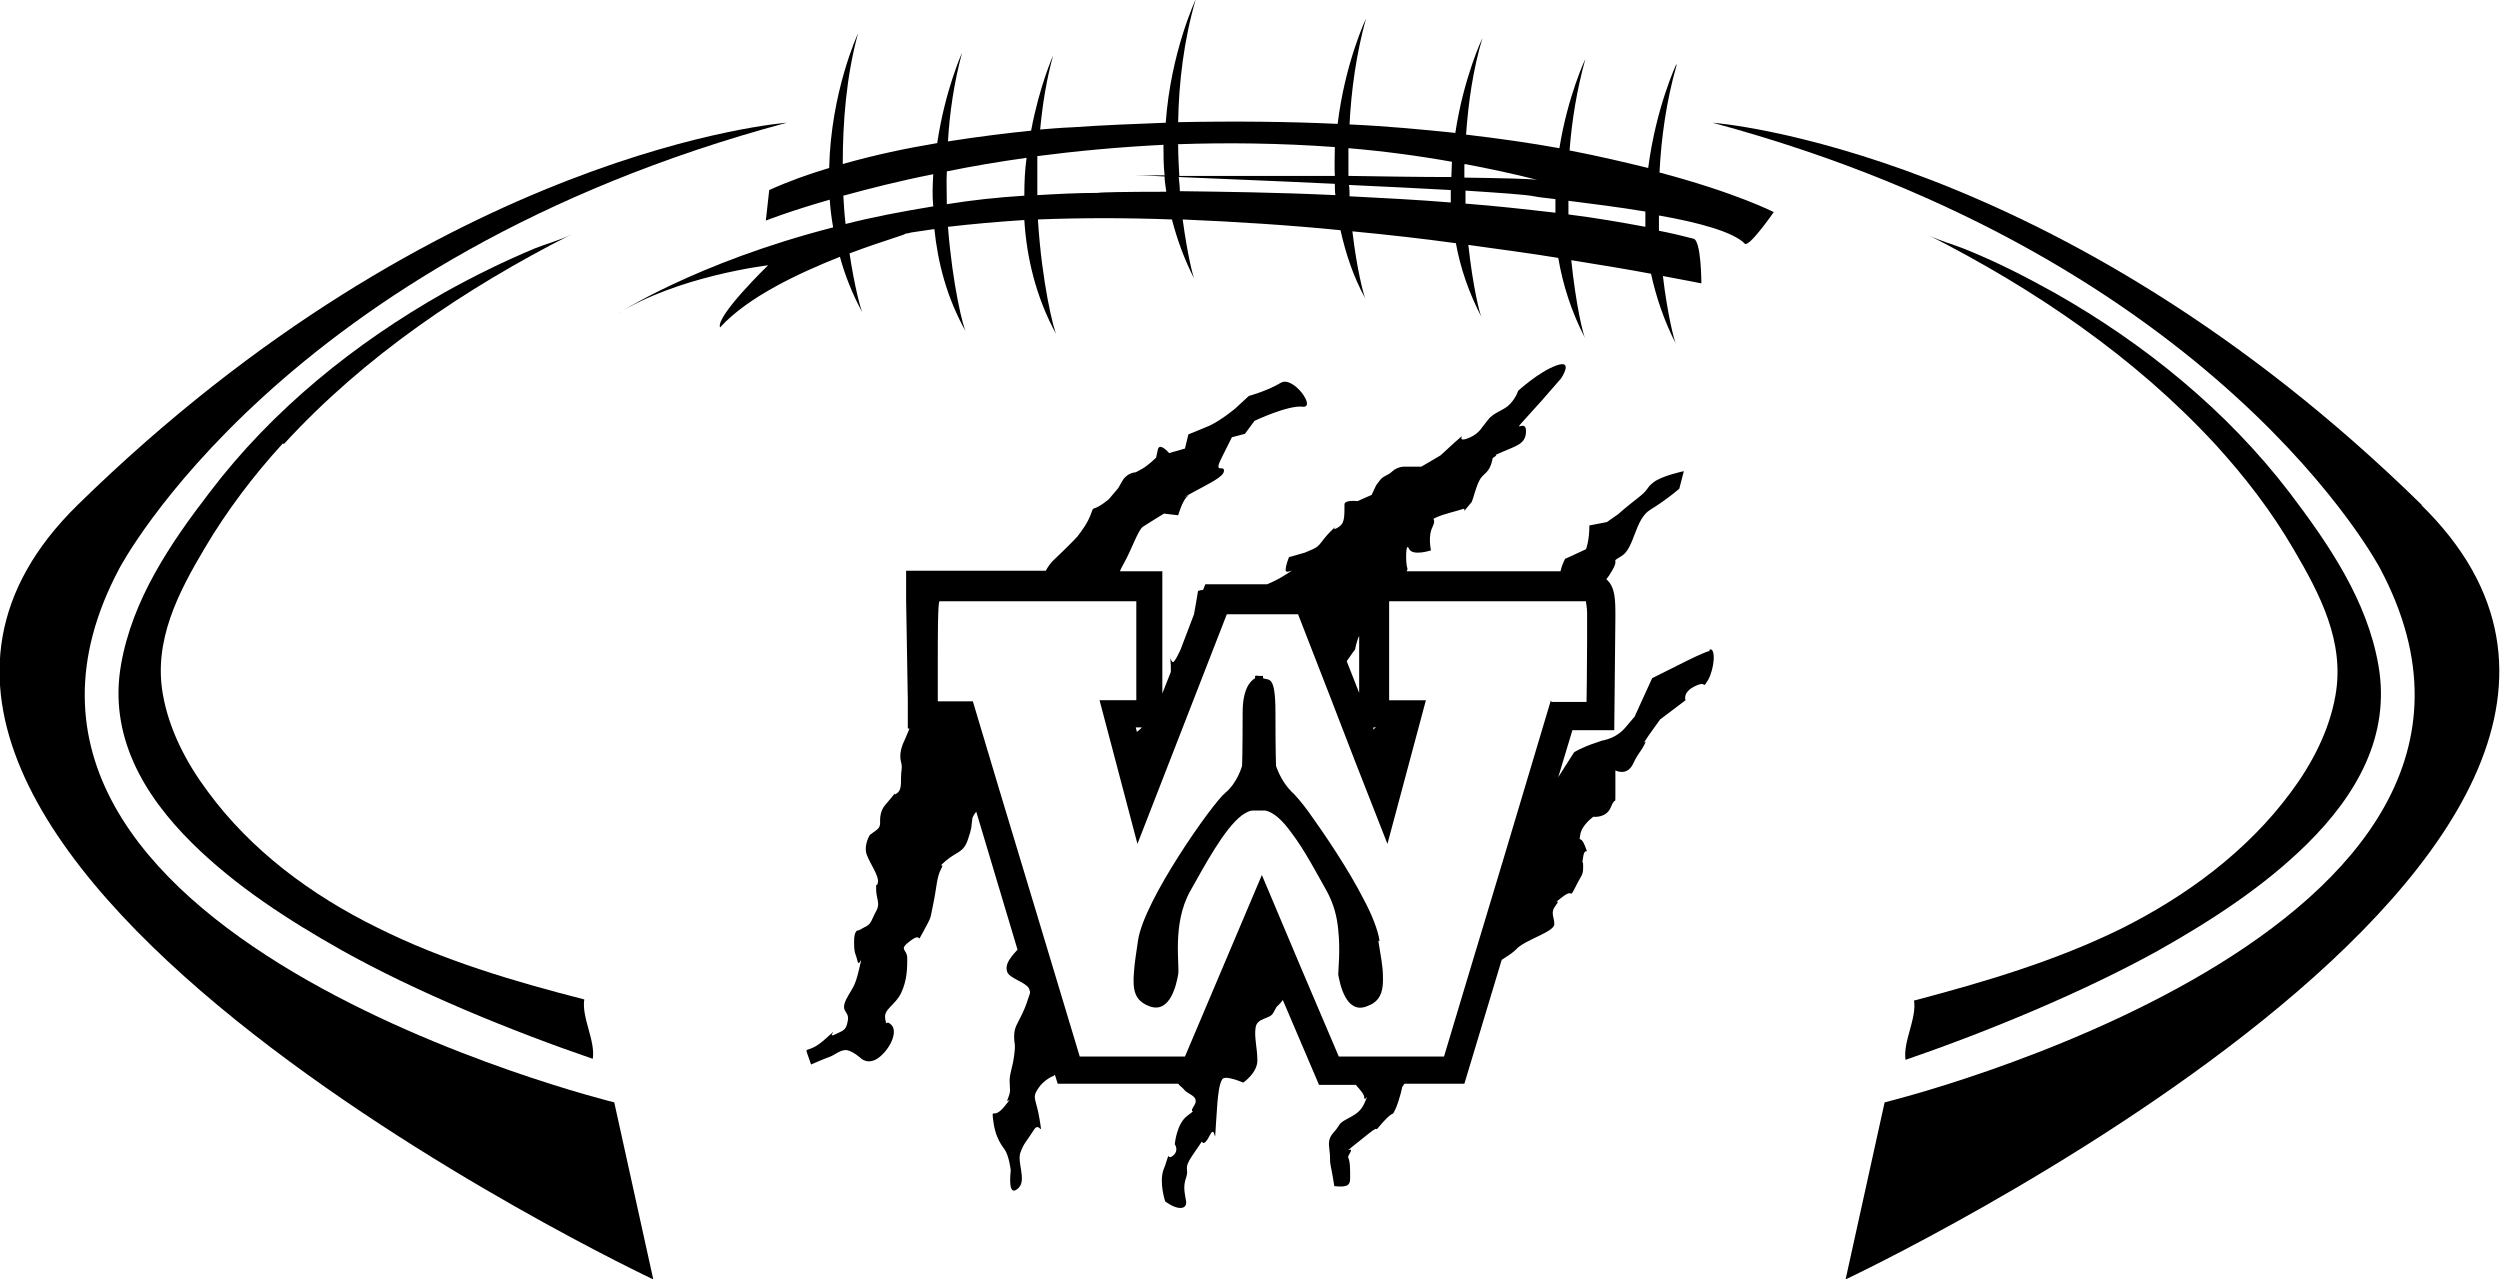
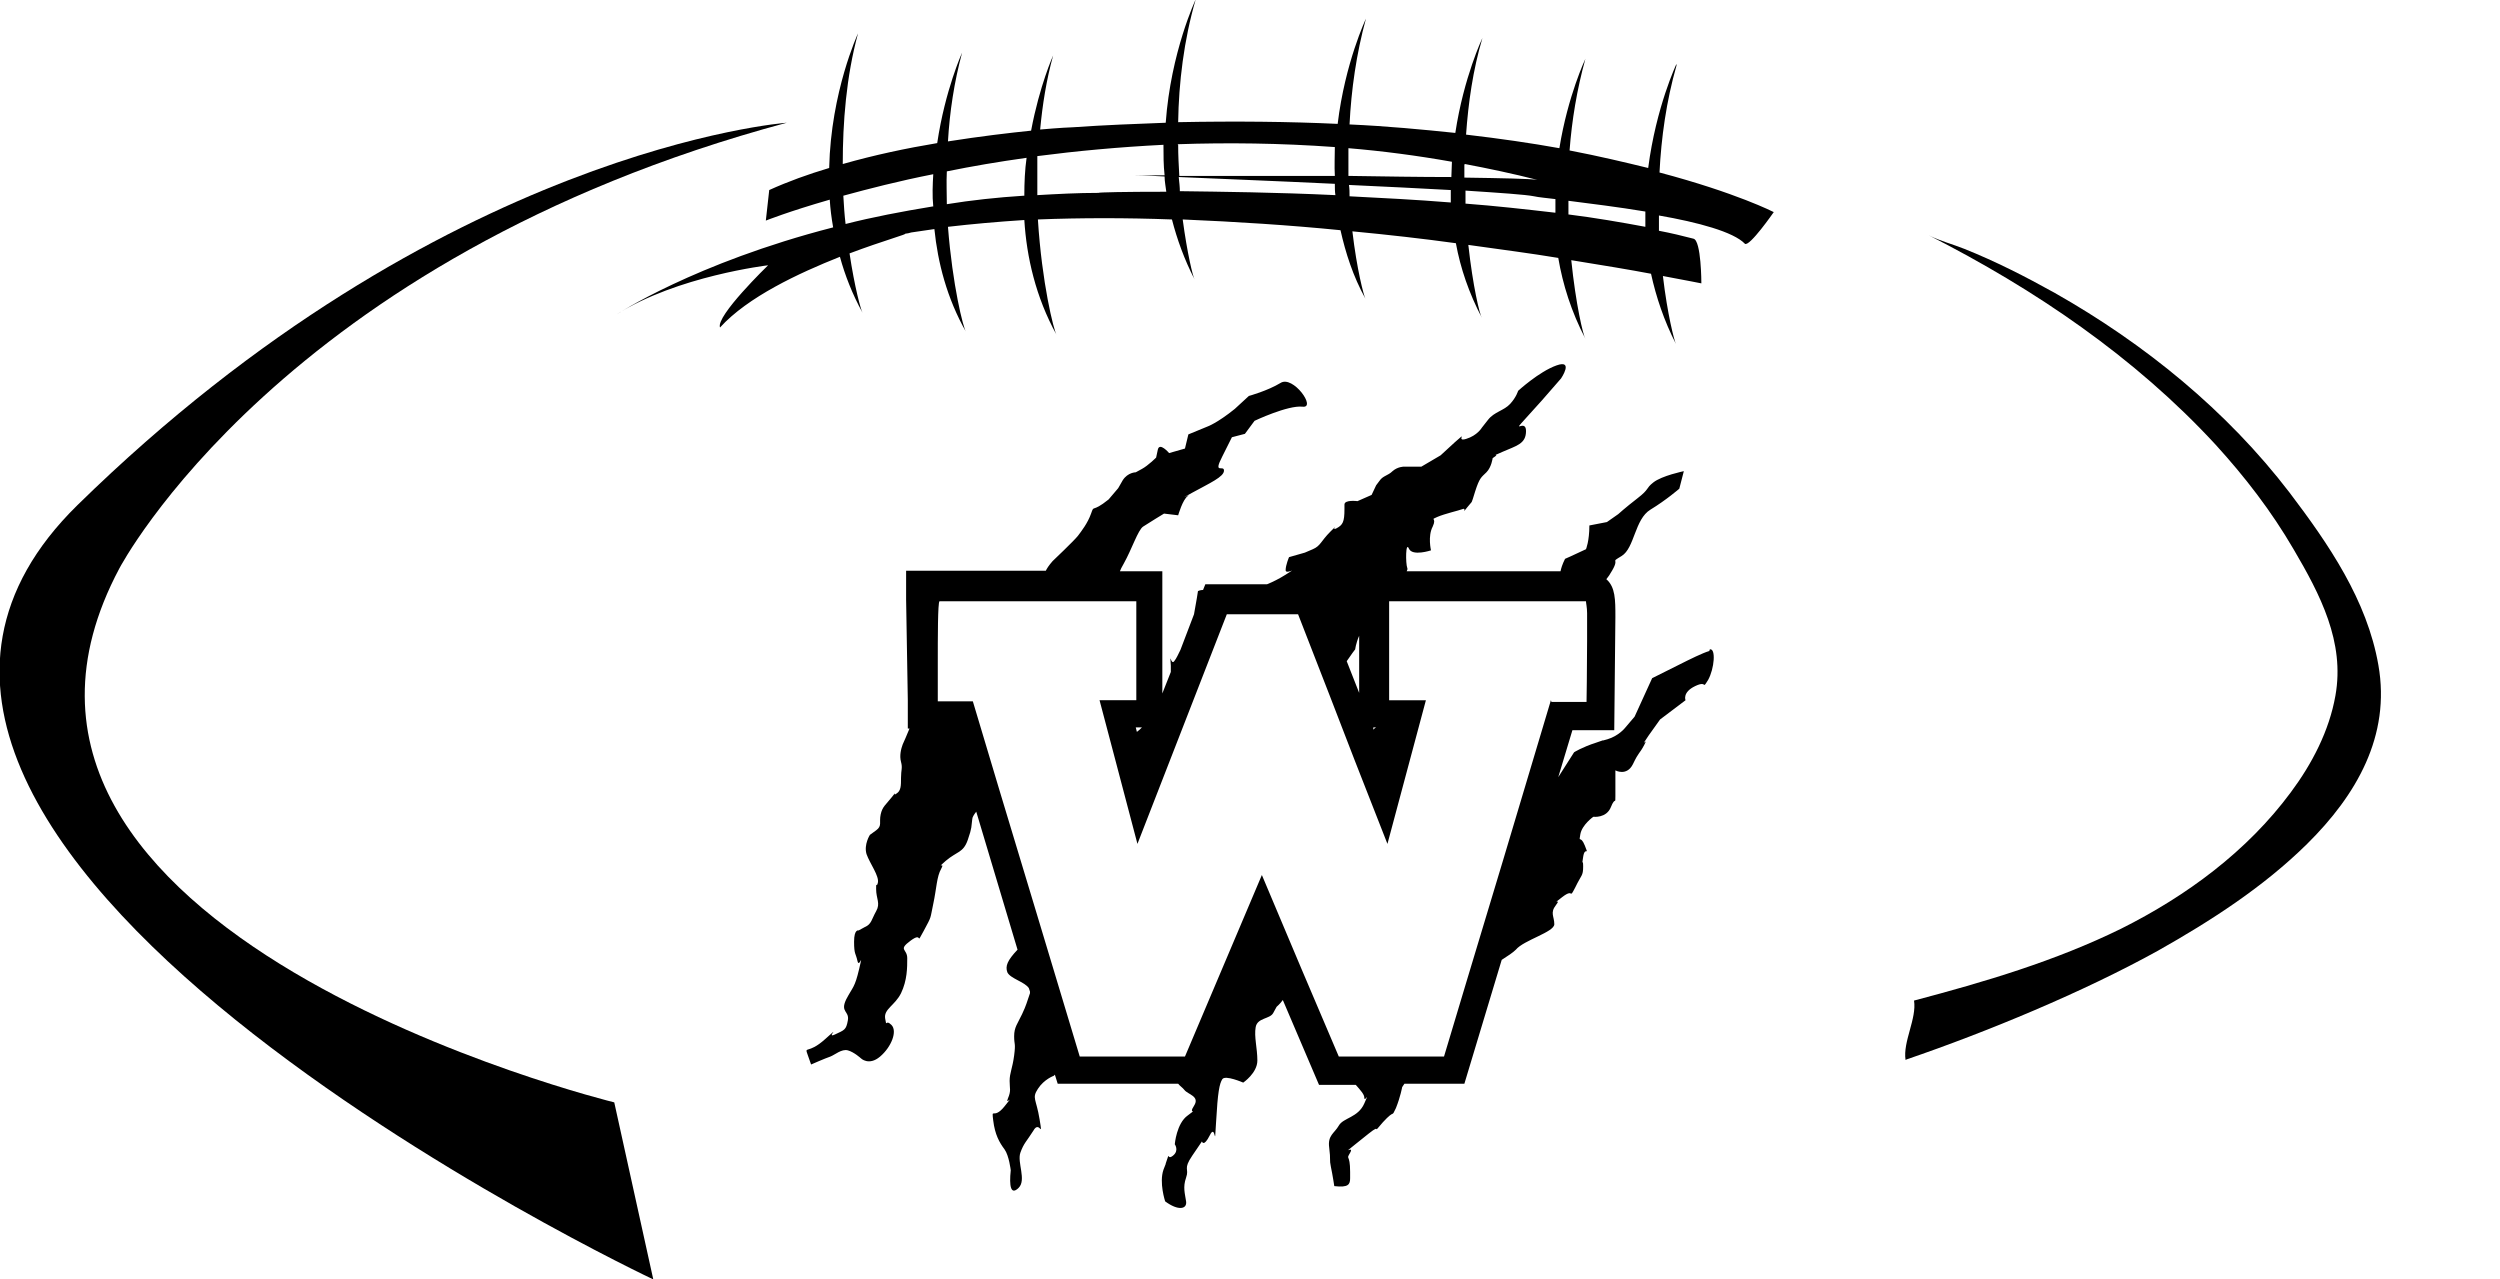
<svg xmlns="http://www.w3.org/2000/svg" id="Layer_1-2" data-name="Layer 1" version="1.1" viewBox="0 0 442 226.2">
  <defs>
    <style>
      .cls-1 {
        fill: #000;
        stroke-width: 0px;
      }
    </style>
  </defs>
  <path class="cls-1" d="M302.2,115.1c-1.1.3-3.9,1.7-3.9,1.7l-6.2,3.1-3.1,6.8-1.7,2s-1.1,1.4-3.1,2,.6-.3-2,.6c-2.5.8-3.9,1.7-3.9,1.7l-2.8,4.4,2.5-8.3h7.4l.2-20c0-3.1,0-5.3-1.6-6.7.2-.3.5-.6.7-1,2-3.1-.3-1.7,2-3.1s2.3-6.5,5.1-8.2,5.1-3.7,5.1-3.7l.8-3.1s-3.9.8-5.4,2c-1.4,1.1-.6,1.1-2.8,2.8s-3.4,2.8-3.4,2.8l-2,1.4-3.1.6c0,2.8-.6,4.2-.6,4.2-2.3,1.1-3.7,1.7-3.7,1.7-.5,1-.7,1.7-.8,2.2h-27.2c.1-.2.2-.4.1-.6-.3-.8-.3-4.8.3-3.4.6,1.4,3.9.3,3.9.3,0,0-.6-2.5.3-4.2.8-1.7-.6-1.1.8-1.7s3.7-1.1,4.5-1.4c.8-.3-.3,1.1.8-.3,1.1-1.4.6-.3,1.4-2.8.8-2.5,1.1-2.5,2-3.4s1.1-2.5,1.1-2.5c1.7-1.1-.8,0,1.7-1.1,2.5-1.1,4.2-1.4,4.2-3.7s-2.8.8,0-2.3l2.8-3.1,3.4-3.9s2.3-3.4-.8-2.3c-3.1,1.1-6.8,4.5-6.8,4.5,0,0-.3,1.1-1.4,2.3s-2.8,1.4-3.9,2.8l-1.1,1.4s-.8,1.4-2.8,2c-2,.6.6-1.7-2,.6l-2.5,2.3-3.4,2h-3.1s-1.1,0-2,.8c-.8.8-1.7.8-2.3,1.7l-.6.8-.8,1.7-2.5,1.1s-2.3-.3-2.3.6,0,.2,0,.2v.6c0,2.3-.3,2.8-1.4,3.4-1.1.6.6-1.1-1.1.6s-1.7,2.5-3.1,3.1l-1.4.6-2.8.8s-.6,1.4-.6,2.3,2.5-.8,0,.8c-1.1.7-2.3,1.3-3.3,1.7h-10.9l-.4,1c-.5,0-.9.2-.9.2,0,0-.3,2-.7,4.1l-2.4,6.3c-.4.8-.7,1.5-1.1,2-.6.8-.8-2-.6.8,0,.4,0,.7,0,1.1l-1.5,3.8v-21.6h-7.5c.1-.3.3-.7.7-1.4,1.4-2.5,2.5-5.9,3.4-6.5s3.7-2.3,3.7-2.3l2.5.3s.8-2.8,1.7-3.4-2.3,1.1.8-.6,5.6-2.8,5.6-3.9-2,.8-.3-2.5l1.7-3.4,2.3-.6,1.7-2.3s5.9-2.8,8.5-2.5c2.5.3-1.7-5.6-3.9-4.2-2.3,1.4-5.6,2.3-5.6,2.3l-2.5,2.3c-3.1,2.5-4.8,3.1-4.8,3.1l-3.4,1.4-.6,2.5-2.8.8s-1.7-2-2-.6l-.3,1.4s-1.4,1.4-2.5,2l-1.1.6s-1.4,0-2.3,1.4l-.8,1.4-1.7,2c-3.1,2.5-2.5.8-3.1,2.5s-1.7,3.1-2.3,3.9c-.6.8-4.5,4.5-4.5,4.5-.7.8-1,1.3-1.2,1.7h-24.7v5.1c0,0,0,.1.3,17.8v5h.3c-.5,1.2-1,2.4-1.2,2.8-.3.8-.6,2-.3,3.1.3,1.1,0,1.4,0,2.8s0,2.3-.8,2.8c-.8.6.3-.8-.8.6-1.1,1.4-1.7,1.7-2,3.1-.3,1.4.3,2-.8,2.8l-1.1.8s-1.1,1.7-.6,3.4c.6,1.7,2.3,3.9,2,5.1-.3,1.1-.3-.6-.3,1.1s.8,2.5,0,3.9c-.8,1.4-.8,2.3-2,2.8l-1.1.6s-.8-.3-.8,2,.3,2,.6,3.4,1.1-2,.3,1.4c-.8,3.4-1.1,3.1-2.3,5.4-1.1,2.3.6,2,.3,3.7-.3,1.7-.6,1.7-2.3,2.5-1.7.8,1.4-2-1.7.8-3.1,2.8-3.7,1.1-3.1,2.8l.6,1.7s2.5-1.1,3.4-1.4c.8-.3,2-1.4,3.1-1.1,1.1.3,2.3,1.4,2.3,1.4,0,0,1.4,1.4,3.4-.3,2-1.7,3.1-4.5,2-5.6-1.1-1.1-.8.6-1.1-1.1-.3-1.7,1.7-2.3,2.8-4.5,1.1-2.3,1.1-4.5,1.1-6.2s-1.7-1.4.6-3.1c2.3-1.7.8,1.1,2.3-1.7s1.1-2,1.7-4.8c.6-2.8.6-4.8,1.4-6.2s-1.1.3.8-1.4c2-1.7,3.1-1.4,3.9-3.7s.6-2.3.8-3.7c0-.3.3-.8.7-1.3l7.3,24.4c-1.8,1.9-2.2,2.9-1.8,4,.5,1.1,3.1,1.7,3.8,2.8l.2.6c0,0,0,.2,0,.3-.6,1.7-.6,2-1.4,3.7-.8,1.7-1.4,2.3-1.4,3.9s.3,1.1,0,3.4c-.3,2.3-.8,3.1-.8,4.5s.3,1.7-.3,3.1c-.6,1.4,1.4-1.1-.6,1.4-2,2.5-2.3,0-2,2.5.3,2.5,1.1,3.9,2,5.1.8,1.1,1.1,3.7,1.1,3.7-.3,2.8,0,4.5,1.4,3.1s-.3-4.5.3-6.2c.6-1.7,1.1-2,2.3-3.9,1.1-2,1.7,1.7,1.1-2-.6-3.7-1.4-3.7-.3-5.4,1.1-1.7,2.8-2.3,2.8-2.3,0,0,0,0,.2-.2l.5,1.6h21.3c.3.4.8.7,1.1,1.1.6.8,2.8,1.1,1.7,2.8s.8.3-1.1,1.7c-2,1.4-2.3,5.1-2.3,5.1,0,0,.8,1.1-.3,2s-.6-.8-1.1.8c-.6,1.7.3-.6-.6,1.7-.8,2.3.3,5.6.3,5.6,2.3,1.7,3.9,1.4,3.7,0s-.6-2.5,0-4.2c.6-1.7-.6-1.4,1.1-3.9l1.7-2.5s.3,1.1,1.4-1.1c1.1-2.3.8,3.1,1.1-2.3.3-5.4.6-6.8,1.1-7.6s3.7.6,3.7.6c0,0,2.5-1.7,2.5-3.9s-.6-4.2-.3-5.9c.3-1.7,2.5-1.4,3.1-2.5l.6-1.1s.6-.5,1.1-1.2l6.4,15h6.5c.8.9,1.5,1.7,1.5,2.2,0,1.1,1.1-1.4,0,1.1-1.1,2.5-3.7,2.5-4.5,3.9-.8,1.4-2,1.7-1.7,3.9.3,2.3,0,2,.3,3.4.3,1.4.6,3.4.6,3.4,2.5.3,2.8-.3,2.8-1.4v-1.1c0-3.4-.8-2,0-3.4s-1.7.6.8-1.4l2.5-2c2.5-2,.3.6,2.5-2,2.3-2.5,1.4-.6,2.3-2.5.8-2,1.1-3.7,1.1-3.7.1-.2.3-.4.4-.6h10.6l6.6-21.9c1.1-.7,2-1.3,2.5-1.8,1.4-1.7,6.8-3.1,6.8-4.5s-.8-2,.3-3.4c1.1-1.4-1.1.3,1.1-1.4s1.1.6,2.3-1.7c1.1-2.3,1.4-2,1.4-3.7s-.3.3,0-1.7,1.1,0,.3-2c-.8-2-1.1-.3-.8-2,.3-1.7,2.3-3.1,2.3-3.1,0,0,2.3.3,3.1-1.7.8-2,.8-.3.8-2v-4.5s2,1.1,3.1-1.1c1.1-2.3,1.1-1.7,2-3.4s-1.1,1.1.8-1.7l2-2.8,4.5-3.4s-.6-1.4,1.7-2.5c2.3-1.1,1.1.8,2.3-1.1,1.1-2,1.4-5.6.3-5.4ZM243.3,128.6c-.2.1-.3.2-.5.4v-.4c-.1,0,.5,0,.5,0ZM239.6,114.8s.1-1,.7-2.4v10.1l-2.2-5.6c.8-1.2,1.5-2.1,1.5-2.1ZM201.9,128.6c-.3.3-.6.6-.9.8l-.2-.8h1.1ZM274.2,123.8l-8.4,28.1-6.6,21.9-3.9,13h-18.6l-6.6-15.5-7-16.6-13.6,32.1h-18.6l-7.8-25.9-6.4-21.2-4.7-15.7h-6.2s0-.4,0-1.1c0-1.2,0-3.3,0-5.5,0-4.9,0-10.8.3-11.1h34.8v17.5h-6.5l2.8,10.6,3.9,14.8,15.8-40.6h12.6l5.6,14.4,4.4,11.4,5.8,14.8,6.8-25.4h-6.5v-17.5h34.8c0,.3.2,1.1.2,2.1,0,1.3,0,2.9,0,4.8,0,5-.1,10.9-.1,10.9h-6.2Z" />
-   <path class="cls-1" d="M243.9,166.3c-.3-1.9-1.3-4.5-2.8-7.3-2.7-5.3-6.9-11.5-9.7-15.4-1.3-1.8-2.4-3-2.8-3.4-.1-.1-.3-.2-.4-.4-1.8-1.8-2.6-4.4-2.6-4.4,0,0-.1-2.5-.1-9.4s-1.2-5.6-2.2-6.1c0-.2,0-.4,0-.4,0,0-.3,0-.7,0-.4-.1-.7,0-.7,0,0,0,0,.1,0,.4-1,.6-2.2,2.1-2.2,6.1,0,6.9-.1,9.4-.1,9.4,0,0-.8,3-3,4.8s-14.4,19-15.4,26.1c-.3,2.1-.6,3.9-.7,5.4-.3,3.4.1,5.2,2.7,6.2,3.7,1.4,4.8-3.9,5.1-5.6.3-1.7-1.1-8.9,2.1-14.7,2.6-4.6,6-11,9.1-13.4.7-.5,1.4-.9,2.1-.9h.2s.3,0,.5,0c.4,0,.9,0,1,0,.1,0,.3,0,.4,0,1.5.3,3.1,1.8,4.6,3.9h0c2.3,3,4.5,7.2,6.3,10.4,1.2,2.2,1.8,4.5,2,6.8.4,3.7,0,6.9,0,7.9.3,1.7,1.4,7.1,5.1,5.6.3-.1.6-.3.9-.4,1.6-1,2-2.5,1.9-5,0-1.6-.4-3.6-.8-6.1Z" />
  <path class="cls-1" d="M296.4,11.3s-3.6,7.6-5,18.4c-4.1-1-8.7-2.1-13.9-3.1.4-5.3,1.3-10.8,2.8-16.2,0,0-3.1,6.5-4.6,15.8-5-.9-10.5-1.7-16.5-2.4.4-5.6,1.2-11.4,2.9-17.1,0,0-3.3,6.9-4.8,16.8-5.8-.6-12-1.2-18.7-1.5.3-6.1,1.2-12.5,2.9-18.7,0,0-3.7,7.8-5,18.6-8.6-.4-18-.5-28.2-.3.1-6.9,1-14.5,3.1-21.7,0,0-4.4,9.3-5.3,21.8-5.3.2-10.7.4-16.4.8-.3,0-2.4.1-5.8.4.4-4.3,1.1-8.8,2.3-13.1,0,0-2.4,5.3-3.9,13.3-3.9.4-9,1-14.7,1.9.3-5.2,1.1-10.5,2.5-15.7,0,0-3,6.6-4.4,16-5.4.9-11.1,2.1-16.7,3.7,0-7.3.6-15.4,2.7-23.1,0,0-4.8,10.3-5.1,23.8-3.7,1.1-7.3,2.4-10.6,3.9l-.6,5.4s4-1.6,11.3-3.7c.1,1.6.3,3.2.6,4.9-24.5,6.3-38.3,15.4-38.3,15.4,10.7-6.8,26.8-8.7,26.8-8.7,0,0-9.3,9-8.5,11,4.9-5.4,13.9-9.6,21.2-12.5.9,3.3,2.2,6.6,4,9.9-.3-.5-1.4-4.5-2.3-10.5,6.1-2.3,10.6-3.5,9.8-3.5.4,0,.8-.1,1.1-.2,1.3-.2,2.7-.4,4.1-.6.6,5.9,2.2,12.2,5.6,18.2-.5-.7-2.4-8.3-3.2-18.6,4.3-.5,8.8-.9,13.5-1.2.4,6.5,2,13.6,5.7,20.3-.5-.8-2.6-9.2-3.3-20.4,7.7-.3,15.6-.3,23.7,0,.9,3.5,2.2,7.1,4,10.6-.3-.5-1.3-4.6-2.1-10.6,9.4.4,18.9,1,27.9,1.9.9,4,2.2,8.1,4.4,12.1-.3-.6-1.5-5.1-2.3-11.9,6.3.6,12.5,1.3,18.3,2.1.8,4.4,2.3,8.8,4.6,13.2-.4-.6-1.6-5.6-2.4-12.9,5.7.8,11.1,1.5,15.9,2.3.8,4.7,2.3,9.5,4.8,14.3-.4-.6-1.7-6.1-2.5-13.9,5.6.9,10.4,1.7,14.1,2.4.9,4.1,2.3,8.3,4.4,12.4-.3-.6-1.5-5.2-2.3-12,4.3.8,6.8,1.3,6.8,1.3,0,0,0-7.6-1.4-7.9-1.9-.5-4-1-6.1-1.4,0-.9,0-1.8,0-2.7,6.9,1.2,13.2,2.9,15.2,5,.8.6,5.1-5.6,5.1-5.6,0,0-6.6-3.4-20.2-7,.3-6.1,1.2-12.6,3-18.9ZM164.9,36.5c-5.5.9-10.7,1.9-15.4,3.1-.2-1.6-.3-3.3-.4-5,4.4-1.2,9.8-2.6,15.9-3.8-.1,1.8-.2,3.8,0,5.7ZM181,34.6c-4.7.3-9.3.8-13.6,1.5,0-1.9-.1-3.8,0-5.8,4.4-.9,9.1-1.7,14.1-2.4-.3,2.1-.4,4.4-.4,6.7ZM194.3,34.1c-3.8,0-7.4.2-10.9.4,0-2.2,0-4.5,0-6.9,6.9-.9,14.4-1.6,22.3-2,0,1.8,0,3.6.2,5.4-3.4,0-5.4,0-5.4,0,0,0,2,0,5.4.2,0,.9.2,1.8.3,2.7-7.4,0-12,.1-12,.2ZM208.2,25.5c8.8-.3,18.1-.2,27.8.5,0,1.6-.1,3.3,0,5.1-10.4,0-20.7,0-27.5,0-.1-1.8-.2-3.6-.2-5.5ZM208.6,33.9c0-.8-.1-1.7-.2-2.6,6.8.3,17.2.7,27.6,1.2,0,.7,0,1.4.1,2-10.5-.5-20.2-.6-27.5-.7ZM238.6,34.7c0-.7,0-1.3-.1-2,6.4.3,12.7.6,18,.9,0,.7,0,1.5,0,2.2-6.1-.5-12.2-.8-18-1.1ZM256.5,31.3c-5.4,0-11.7-.1-18.1-.2,0-1.6,0-3.2,0-4.9,6,.5,12.1,1.3,18.3,2.4,0,.9-.1,1.8-.1,2.7ZM259,29c4.2.8,8.5,1.7,12.8,2.8-1.3-.2-6.2-.3-12.9-.4,0-.8,0-1.5,0-2.3ZM274.9,37.6c-5.2-.6-10.5-1.2-15.8-1.6,0-.7,0-1.5,0-2.3,6.1.4,10.6.7,12.1,1,.9.2,2.2.3,3.8.5,0,.8,0,1.6,0,2.4ZM277.3,37.9c0-.8,0-1.6,0-2.4,3.9.5,8.8,1.1,13.6,1.9,0,.9,0,1.8,0,2.7-4.3-.8-8.9-1.6-13.7-2.2Z" />
-   <path class="cls-1" d="M50.2,78.5c14.2-15.5,32-27.5,50.7-37-2,1-4.3,1.6-6.3,2.4-5.5,2.3-10.8,4.9-16,7.8-15.9,9-30.4,20.7-41.5,35.3-7,9.1-13.7,19-15.7,30.5-2.2,12.5,3.9,23,12.6,31.6,7.7,7.6,17,13.6,26.4,18.9,13.2,7.4,30.1,14.3,44.4,19.2.5-3.2-2-7.3-1.5-10.5-12.5-3.2-25-6.9-36.6-12.7-11.6-5.7-22.3-13.6-30-24.1-3.8-5.1-6.8-10.9-7.9-17.1-1.7-9.5,2.7-18,7.4-25.9,3.9-6.6,8.6-12.8,13.8-18.5Z" />
-   <path class="cls-1" d="M21.1,100.5s28.6-54.8,118-78.8c0,0-61,4.5-125.4,67.6-61.3,60.1,101.8,136.9,101.8,136.9l-6.9-31.3S-13.3,165.1,21.1,100.5Z" />
+   <path class="cls-1" d="M21.1,100.5s28.6-54.8,118-78.8c0,0-61,4.5-125.4,67.6-61.3,60.1,101.8,136.9,101.8,136.9l-6.9-31.3S-13.3,165.1,21.1,100.5" />
  <path class="cls-1" d="M337.1,187.3c14.3-4.9,31.2-11.9,44.4-19.2,9.4-5.3,18.7-11.3,26.4-18.9,8.7-8.6,14.8-19.1,12.6-31.6-2-11.5-8.8-21.4-15.7-30.5-11.1-14.5-25.6-26.3-41.5-35.3-5.2-2.9-10.5-5.6-16-7.8-2-.8-4.3-1.4-6.3-2.4,18.7,9.5,36.4,21.5,50.7,37,5.2,5.7,9.9,11.8,13.8,18.5,4.7,8,9.1,16.4,7.4,25.9-1.1,6.2-4.1,12-7.9,17.1-7.7,10.4-18.4,18.3-30,24.1-11.6,5.7-24.1,9.4-36.6,12.7.5,3.2-2,7.3-1.5,10.5Z" />
-   <path class="cls-1" d="M428.2,89.3c-64.4-63.2-125.4-67.6-125.4-67.6,89.4,24.1,118,78.8,118,78.8,34.4,64.6-87.6,94.4-87.6,94.4l-6.9,31.3s163.1-76.8,101.8-136.9Z" />
</svg>